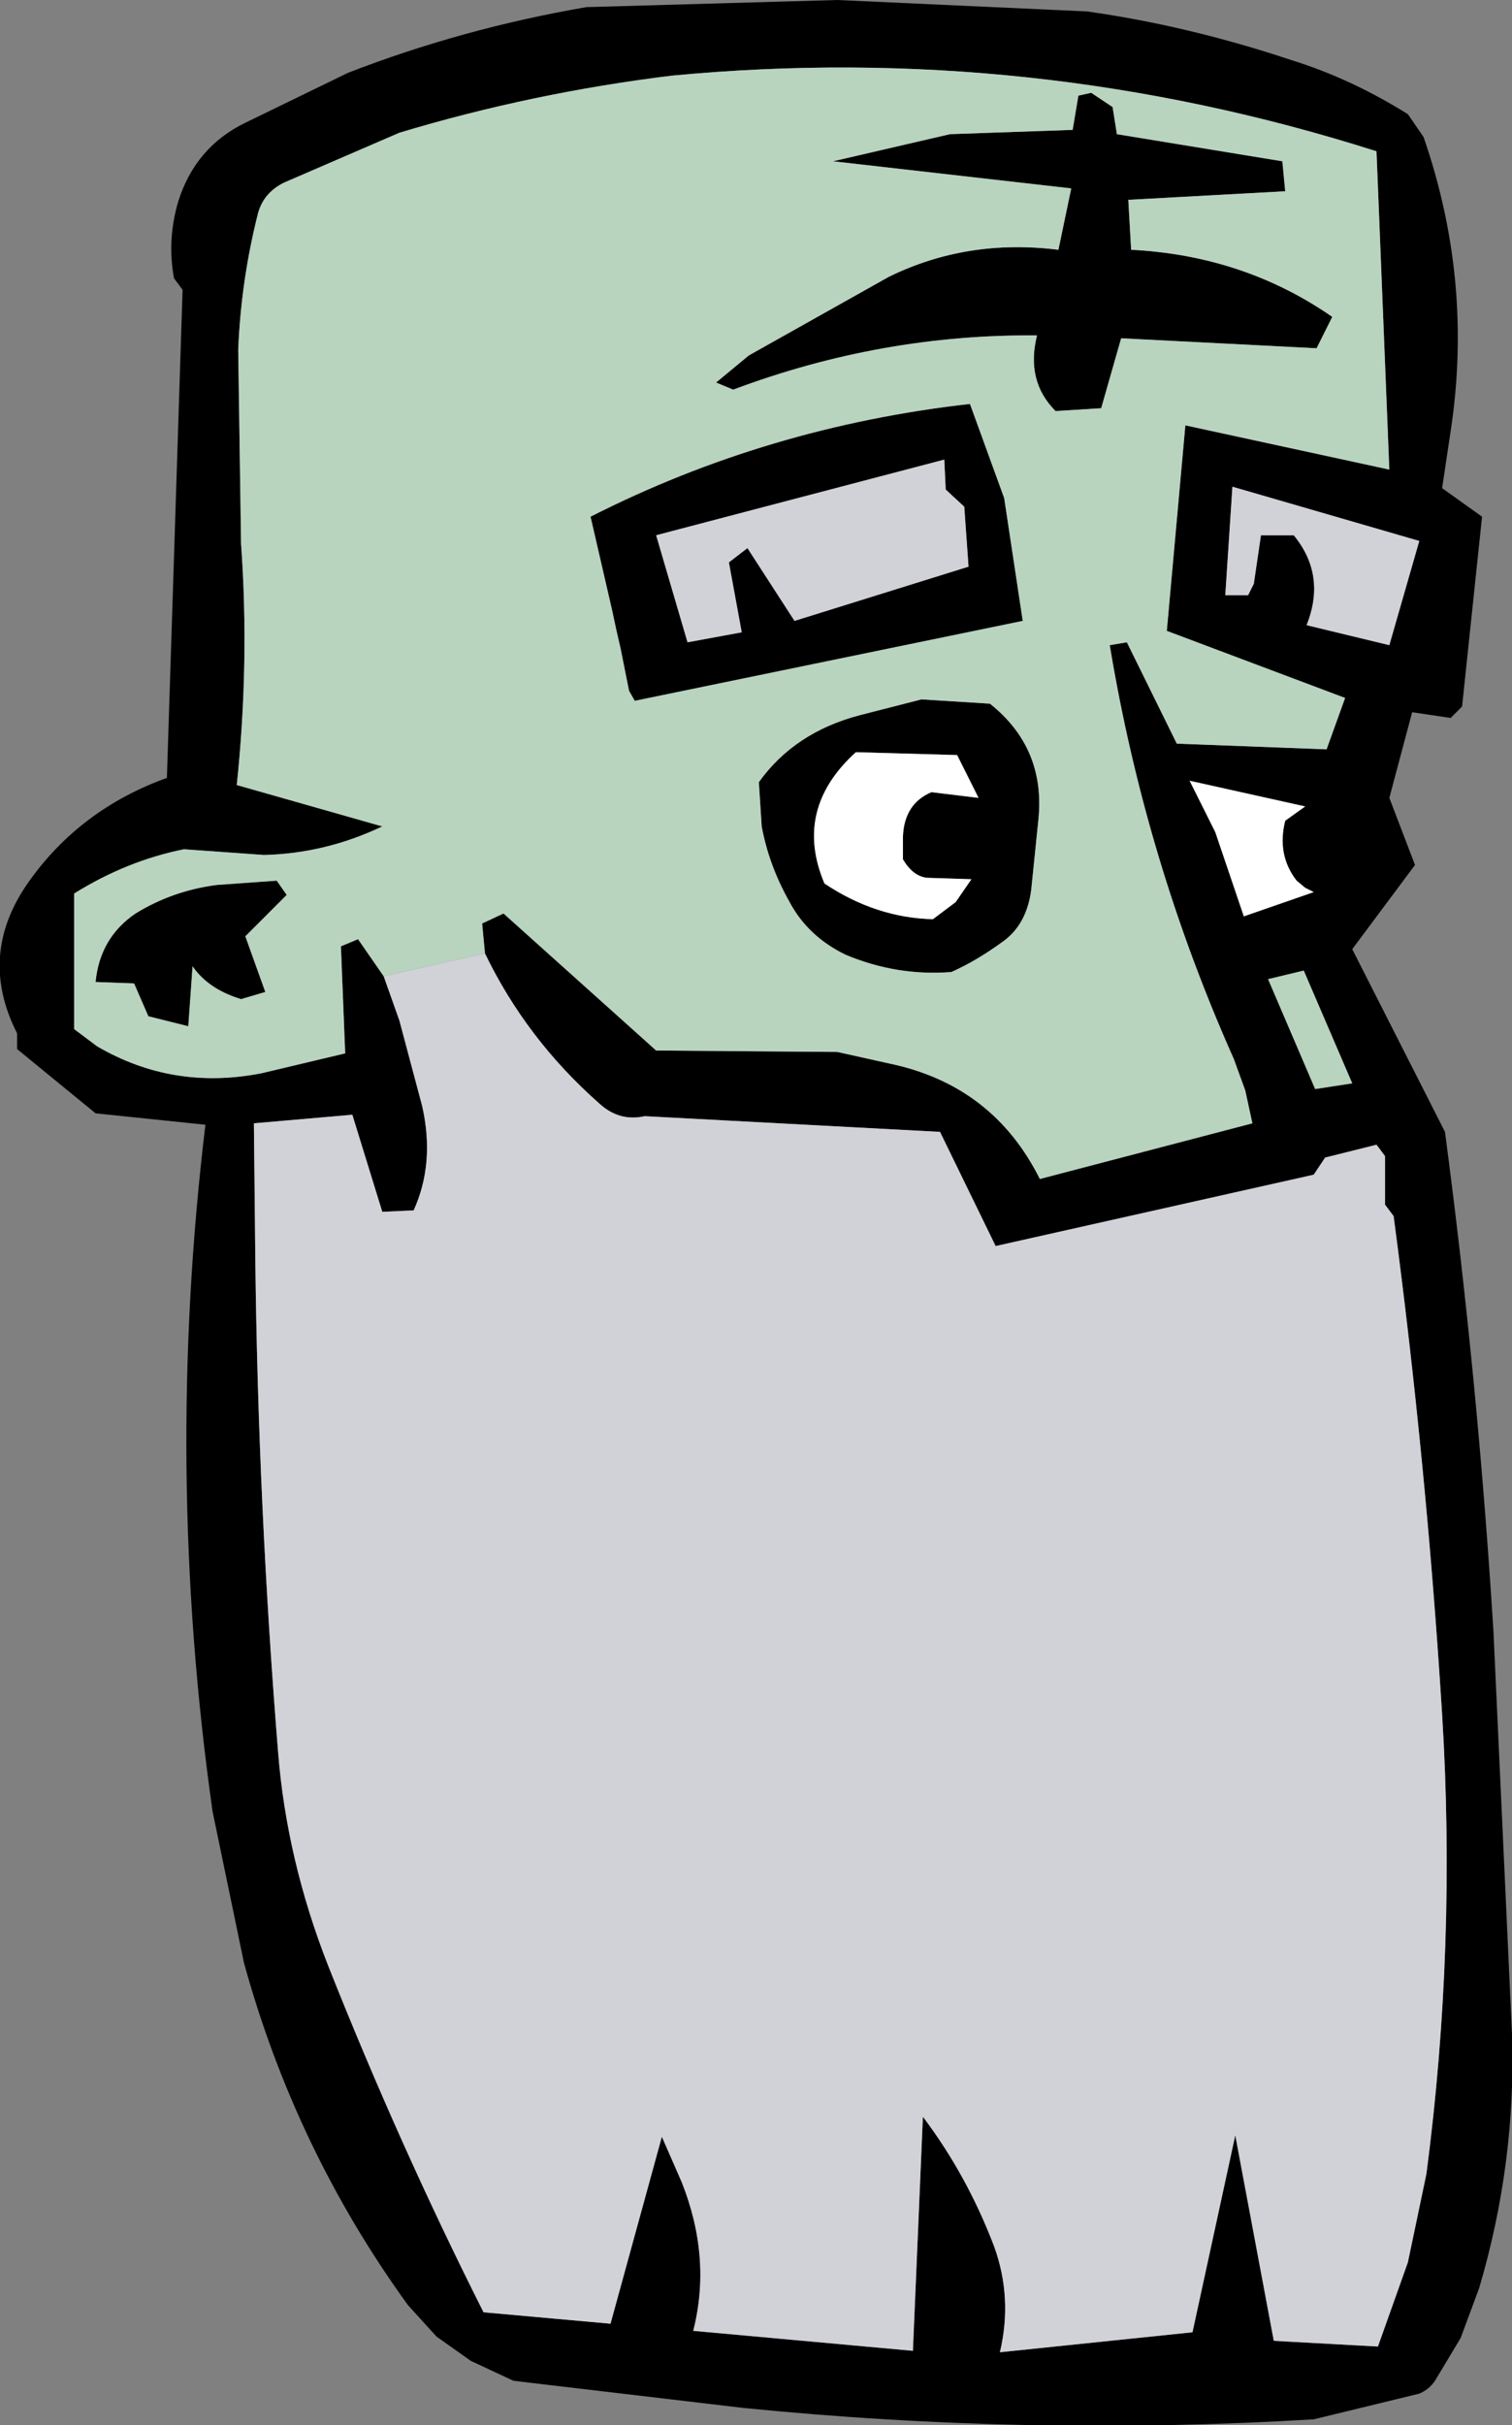
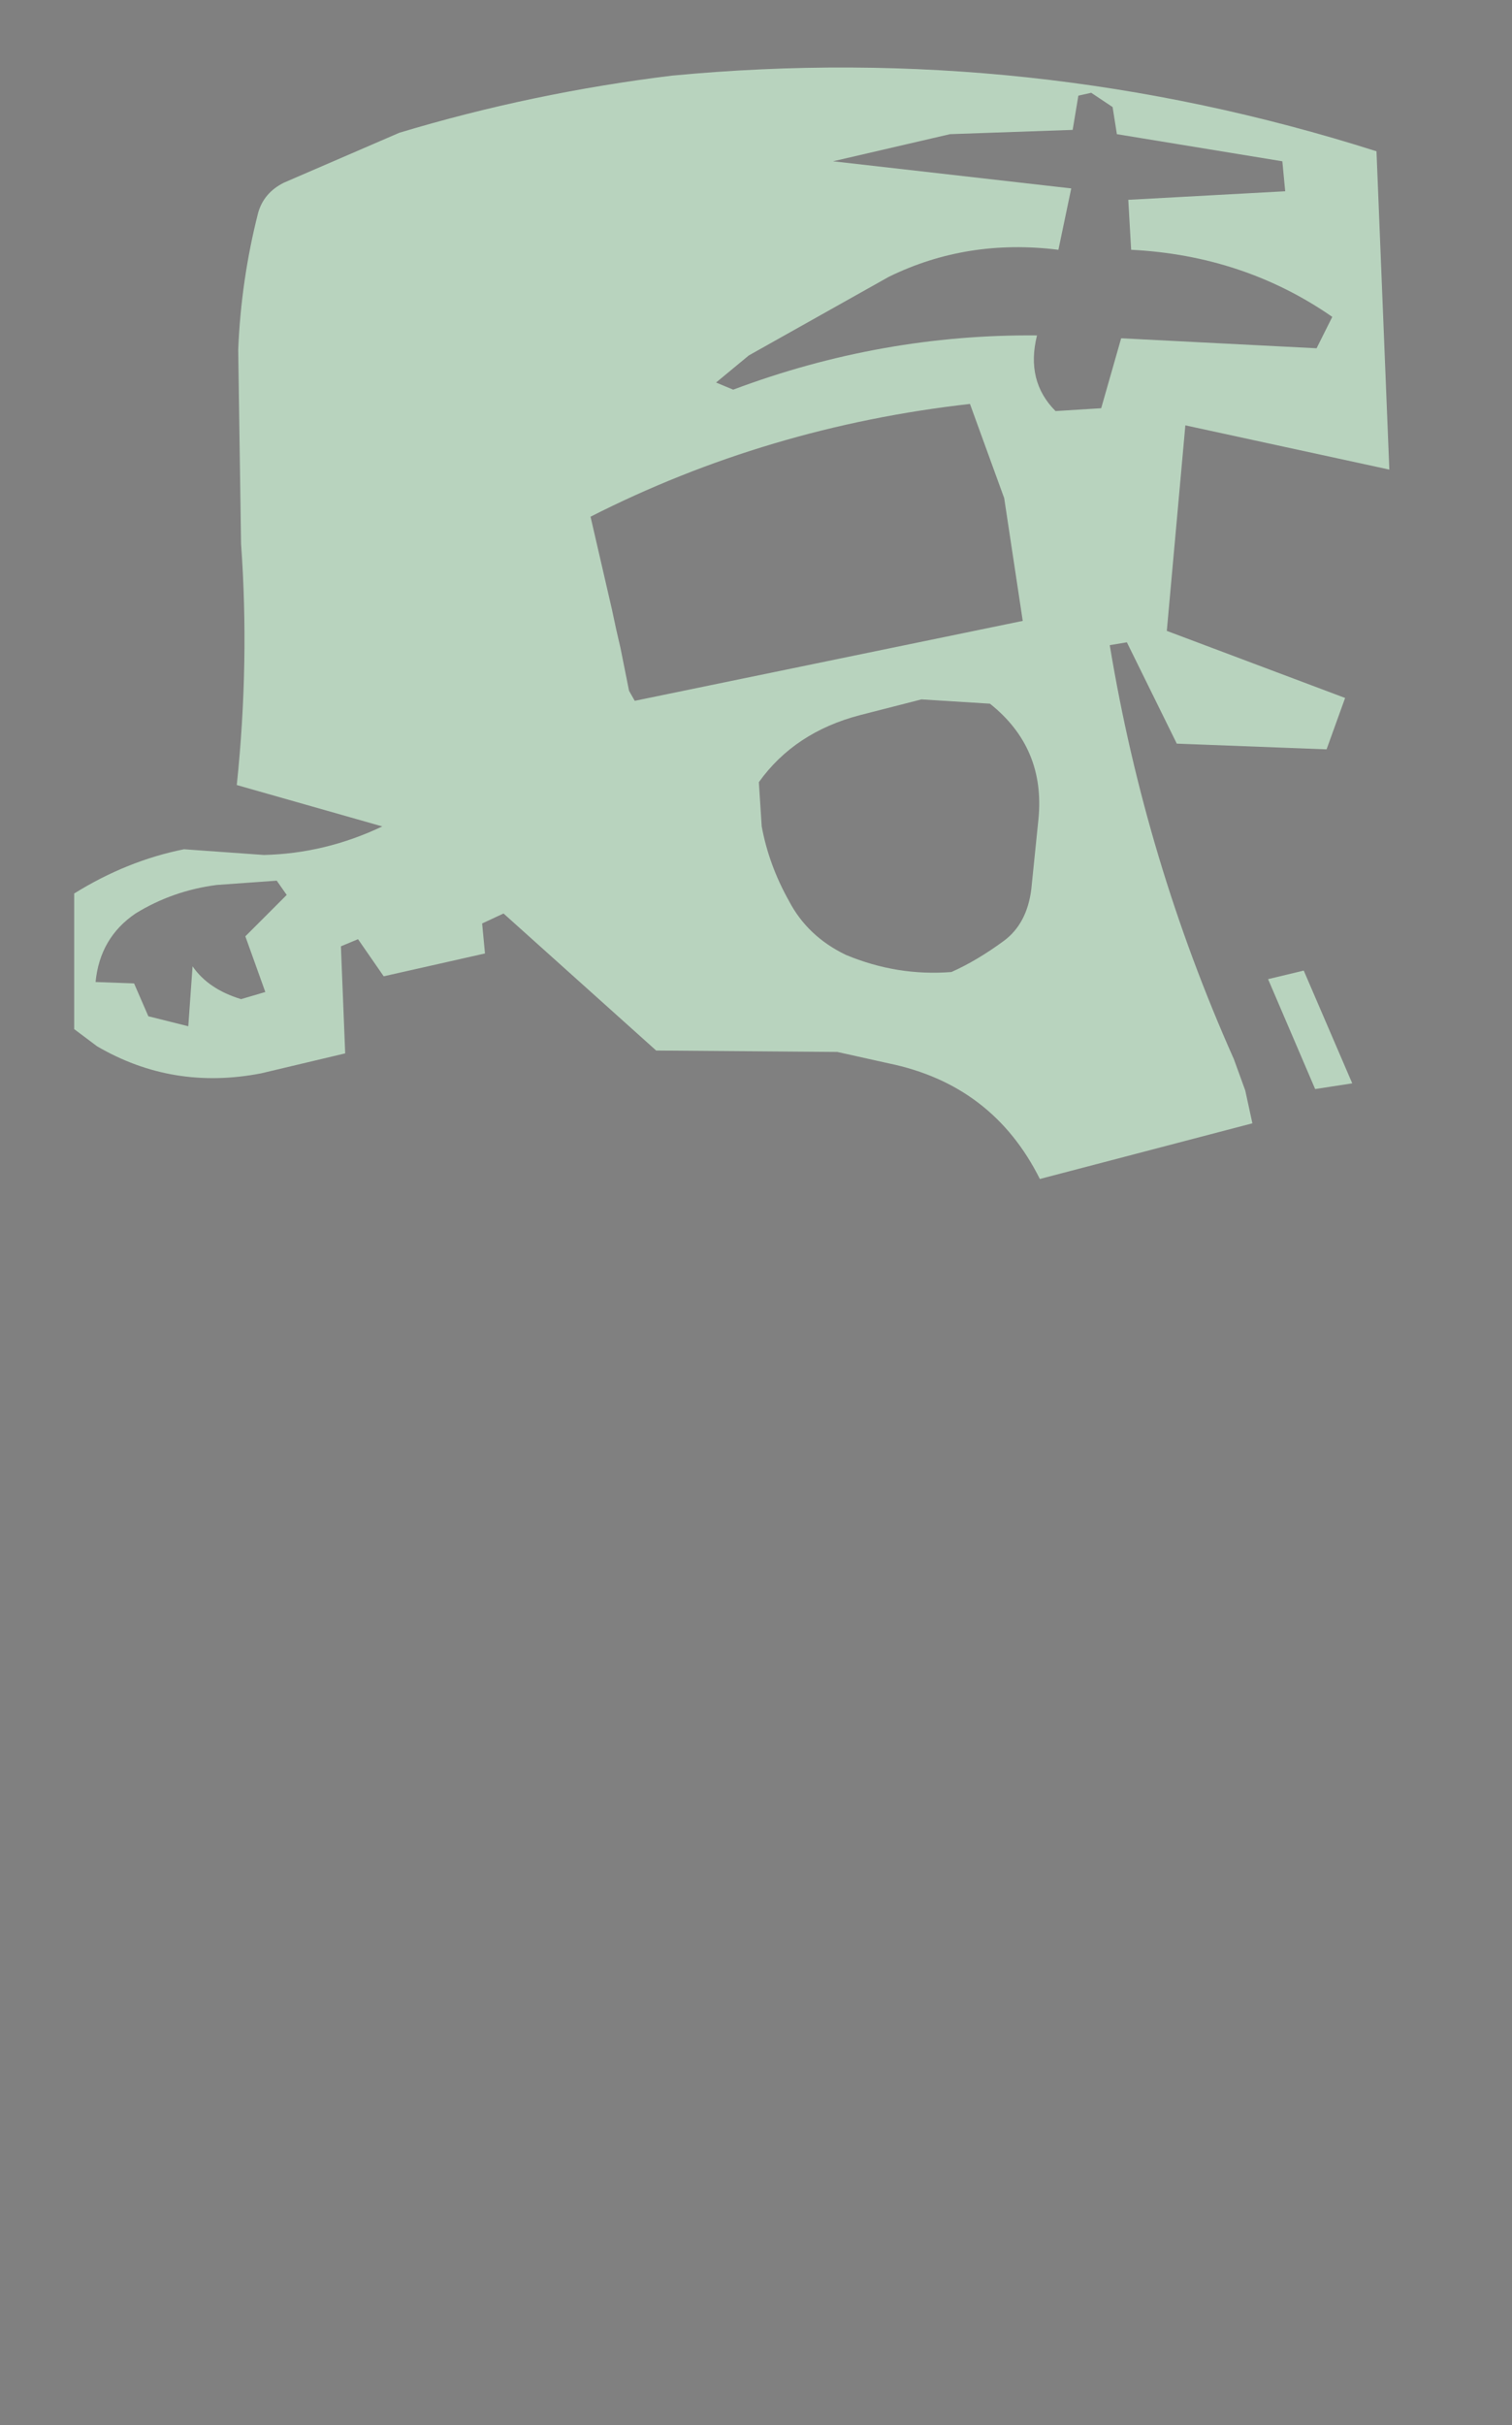
<svg xmlns="http://www.w3.org/2000/svg" height="84.95px" width="53.0px">
  <rect width="100%" height="100%" fill="#808080" stroke="none" />
  <g transform="matrix(1.0, 0.0, 0.0, 1.0, 26.5, 42.25)">
-     <path d="M-9.5 -8.85 L-9.6 -9.9 -8.85 -10.25 -3.5 -5.45 2.85 -5.4 4.65 -5.0 Q8.3 -4.25 9.95 -0.95 L17.4 -2.9 17.15 -4.05 16.75 -5.15 Q13.65 -12.1 12.4 -19.65 L13.0 -19.75 14.75 -16.2 20.0 -16.0 20.65 -17.8 14.4 -20.15 15.05 -27.35 22.2 -25.8 21.75 -36.95 Q9.65 -40.8 -2.95 -39.6 -7.85 -39.0 -12.5 -37.6 L-16.55 -35.85 Q-17.25 -35.5 -17.45 -34.8 -18.05 -32.45 -18.15 -30.0 L-18.05 -23.2 Q-17.75 -19.05 -18.2 -14.75 L-13.1 -13.3 Q-15.1 -12.35 -17.25 -12.3 L-20.05 -12.5 Q-22.05 -12.1 -23.9 -10.95 L-23.9 -6.2 -23.1 -5.6 Q-20.45 -4.05 -17.35 -4.65 L-14.4 -5.35 -14.55 -9.1 -13.95 -9.35 -13.05 -8.05 -12.5 -6.5 -11.7 -3.5 Q-11.25 -1.5 -12.0 0.15 L-13.1 0.2 -14.15 -3.2 -17.6 -2.9 -17.55 1.9 Q-17.45 10.5 -16.75 19.15 -16.45 22.9 -15.0 26.6 -12.5 32.9 -9.55 38.75 L-5.1 39.15 -3.3 32.6 -2.6 34.2 Q-1.55 36.85 -2.2 39.4 L5.5 40.1 5.85 31.9 Q7.4 33.95 8.35 36.45 9.0 38.25 8.55 40.15 L15.3 39.45 16.8 32.55 18.15 39.75 21.8 39.95 22.85 37.0 23.5 33.9 Q24.55 25.9 24.05 17.8 23.5 9.0 22.35 0.35 L22.05 -0.05 22.05 -1.75 21.75 -2.15 19.95 -1.7 19.55 -1.1 8.4 1.4 6.45 -2.6 -3.9 -3.15 Q-4.8 -2.95 -5.5 -3.6 -8.05 -5.85 -9.5 -8.85 M23.4 -37.45 Q25.15 -32.4 24.35 -27.15 L24.05 -25.15 25.45 -24.15 24.75 -17.5 24.35 -17.1 23.0 -17.3 22.2 -14.3 23.1 -11.95 20.9 -9.0 24.15 -2.6 Q25.3 6.05 25.85 14.9 L26.5 29.0 Q26.65 33.5 25.35 37.9 L24.7 39.65 23.8 41.15 Q23.6 41.45 23.25 41.6 L19.55 42.5 Q9.55 43.1 -0.45 42.1 L-8.5 41.15 -10.0 40.45 -11.2 39.6 -12.2 38.5 Q-16.15 33.05 -17.95 26.5 L-19.05 21.2 Q-20.75 9.2 -19.3 -2.85 L-23.15 -3.25 -25.9 -5.5 -25.9 -6.05 Q-27.3 -8.8 -25.5 -11.35 -23.7 -13.9 -20.65 -15.0 L-20.1 -32.1 -20.4 -32.5 Q-20.65 -33.85 -20.25 -35.2 -19.65 -37.1 -17.9 -37.95 L-14.3 -39.7 Q-10.3 -41.25 -5.95 -42.0 L2.85 -42.25 11.6 -41.85 Q15.15 -41.35 18.75 -40.15 20.85 -39.5 22.85 -38.25 L23.4 -37.45 M12.5 -38.5 L12.65 -37.55 18.45 -36.6 18.55 -35.55 13.05 -35.25 13.15 -33.5 Q17.1 -33.3 20.2 -31.15 L19.65 -30.05 12.8 -30.4 12.1 -27.95 10.5 -27.85 Q9.45 -28.9 9.85 -30.5 4.4 -30.55 -0.8 -28.6 L-1.4 -28.85 -0.25 -29.8 4.65 -32.55 Q7.4 -33.9 10.6 -33.5 L11.05 -35.65 2.7 -36.6 6.8 -37.55 11.1 -37.7 11.3 -38.9 11.75 -39.0 12.5 -38.5 M6.65 -25.1 L6.6 -26.15 -3.5 -23.5 -2.4 -19.75 -0.5 -20.1 -0.95 -22.55 -0.3 -23.05 1.35 -20.5 7.45 -22.4 7.3 -24.5 6.65 -25.1 M7.5 -28.1 L8.7 -24.8 9.35 -20.5 -4.25 -17.7 -4.45 -18.05 -4.75 -19.55 -4.9 -20.2 -5.05 -20.9 -5.8 -24.15 Q0.4 -27.3 7.5 -28.1 M18.85 -23.5 Q20.0 -22.1 19.3 -20.35 L22.2 -19.65 23.25 -23.3 16.7 -25.2 16.45 -21.4 17.25 -21.4 17.45 -21.8 17.7 -23.5 18.85 -23.5 M15.2 -14.9 L16.1 -13.1 17.1 -10.15 19.55 -11.0 19.25 -11.15 18.95 -11.4 Q18.25 -12.3 18.55 -13.5 L19.25 -14.0 15.2 -14.9 M0.2 -13.3 L0.1 -14.85 Q1.35 -16.6 3.65 -17.2 L5.8 -17.75 8.2 -17.6 Q10.15 -16.05 9.9 -13.55 L9.65 -11.1 Q9.5 -9.9 8.7 -9.3 7.75 -8.6 6.85 -8.2 4.95 -8.05 3.15 -8.8 1.8 -9.45 1.15 -10.7 0.45 -11.95 0.2 -13.3 M7.8 -14.3 L7.05 -15.8 3.5 -15.9 Q1.3 -13.9 2.4 -11.3 4.2 -10.1 6.2 -10.05 L7.0 -10.65 7.55 -11.45 6.0 -11.5 Q5.5 -11.55 5.15 -12.15 L5.15 -12.95 Q5.2 -14.1 6.15 -14.5 L7.8 -14.3 M-21.3 -6.65 L-21.8 -7.8 -23.15 -7.85 Q-23.0 -9.4 -21.75 -10.25 -20.45 -11.05 -18.9 -11.25 L-16.8 -11.4 -16.45 -10.9 -17.9 -9.45 -17.2 -7.5 -18.05 -7.25 Q-19.2 -7.6 -19.75 -8.4 L-19.9 -6.3 -21.3 -6.65 M19.2 -8.25 L17.95 -7.95 19.6 -4.1 20.9 -4.3 19.2 -8.25" fill="#000000" fill-rule="evenodd" stroke="none" />
    <path d="M-13.05 -8.05 L-13.95 -9.35 -14.55 -9.1 -14.4 -5.35 -17.35 -4.65 Q-20.45 -4.05 -23.1 -5.6 L-23.9 -6.2 -23.9 -10.95 Q-22.05 -12.1 -20.05 -12.5 L-17.25 -12.3 Q-15.1 -12.35 -13.1 -13.3 L-18.2 -14.75 Q-17.75 -19.05 -18.05 -23.2 L-18.15 -30.0 Q-18.05 -32.45 -17.45 -34.8 -17.25 -35.5 -16.55 -35.85 L-12.5 -37.6 Q-7.85 -39.0 -2.95 -39.6 9.65 -40.8 21.75 -36.95 L22.2 -25.8 15.05 -27.35 14.4 -20.15 20.65 -17.8 20.0 -16.0 14.75 -16.2 13.0 -19.75 12.4 -19.65 Q13.65 -12.1 16.75 -5.15 L17.15 -4.05 17.4 -2.9 9.95 -0.95 Q8.3 -4.25 4.65 -5.0 L2.85 -5.4 -3.5 -5.45 -8.85 -10.25 -9.6 -9.9 -9.5 -8.85 -13.05 -8.05 M12.5 -38.5 L11.75 -39.0 11.3 -38.9 11.1 -37.7 6.8 -37.55 2.7 -36.6 11.05 -35.65 10.6 -33.5 Q7.4 -33.9 4.65 -32.55 L-0.25 -29.8 -1.4 -28.85 -0.8 -28.6 Q4.4 -30.55 9.85 -30.5 9.45 -28.9 10.5 -27.85 L12.1 -27.95 12.8 -30.4 19.65 -30.05 20.2 -31.15 Q17.1 -33.3 13.15 -33.5 L13.05 -35.25 18.55 -35.55 18.45 -36.6 12.65 -37.55 12.5 -38.5 M7.5 -28.1 Q0.4 -27.3 -5.8 -24.15 L-5.05 -20.9 -4.9 -20.2 -4.75 -19.55 -4.45 -18.05 -4.25 -17.7 9.35 -20.5 8.7 -24.8 7.5 -28.1 M0.2 -13.3 Q0.45 -11.95 1.15 -10.7 1.8 -9.45 3.15 -8.8 4.95 -8.05 6.85 -8.2 7.75 -8.6 8.7 -9.3 9.5 -9.9 9.65 -11.1 L9.9 -13.55 Q10.15 -16.05 8.2 -17.6 L5.8 -17.75 3.65 -17.2 Q1.35 -16.6 0.1 -14.85 L0.2 -13.3 M19.2 -8.25 L20.9 -4.3 19.6 -4.1 17.95 -7.95 19.2 -8.25 M-21.3 -6.65 L-19.9 -6.3 -19.75 -8.4 Q-19.2 -7.6 -18.05 -7.25 L-17.2 -7.5 -17.9 -9.45 -16.45 -10.9 -16.8 -11.4 -18.9 -11.25 Q-20.45 -11.05 -21.75 -10.25 -23.0 -9.4 -23.15 -7.85 L-21.8 -7.8 -21.3 -6.65" fill="#b8d3be" fill-rule="evenodd" stroke="none" />
-     <path d="M-9.5 -8.85 Q-8.05 -5.85 -5.5 -3.6 -4.8 -2.95 -3.9 -3.15 L6.45 -2.6 8.4 1.4 19.55 -1.1 19.95 -1.7 21.75 -2.15 22.05 -1.75 22.05 -0.05 22.35 0.35 Q23.5 9.0 24.05 17.8 24.55 25.9 23.5 33.9 L22.85 37.0 21.8 39.95 18.15 39.75 16.8 32.55 15.3 39.45 8.55 40.15 Q9.0 38.25 8.35 36.45 7.4 33.95 5.85 31.9 L5.5 40.1 -2.2 39.4 Q-1.55 36.85 -2.6 34.2 L-3.3 32.6 -5.1 39.15 -9.55 38.75 Q-12.5 32.9 -15.0 26.6 -16.45 22.9 -16.75 19.15 -17.45 10.5 -17.55 1.9 L-17.6 -2.9 -14.15 -3.2 -13.1 0.2 -12.0 0.15 Q-11.25 -1.5 -11.7 -3.5 L-12.5 -6.5 -13.05 -8.05 -9.5 -8.85 M6.65 -25.1 L7.3 -24.5 7.45 -22.4 1.35 -20.5 -0.3 -23.05 -0.95 -22.55 -0.5 -20.1 -2.4 -19.75 -3.5 -23.5 6.6 -26.15 6.65 -25.1 M18.85 -23.5 L17.7 -23.5 17.45 -21.8 17.25 -21.4 16.45 -21.4 16.7 -25.2 23.25 -23.3 22.2 -19.65 19.3 -20.35 Q20.0 -22.1 18.85 -23.5" fill="#d1d1d8" fill-rule="evenodd" stroke="none" />
-     <path d="M15.2 -14.9 L19.25 -14.0 18.55 -13.5 Q18.25 -12.3 18.95 -11.4 L19.25 -11.15 19.55 -11.0 17.1 -10.15 16.1 -13.1 15.2 -14.9 M7.8 -14.3 L6.15 -14.5 Q5.2 -14.1 5.15 -12.95 L5.15 -12.15 Q5.5 -11.55 6.0 -11.5 L7.55 -11.45 7.0 -10.65 6.2 -10.05 Q4.2 -10.1 2.4 -11.3 1.3 -13.9 3.5 -15.9 L7.05 -15.8 7.8 -14.3" fill="#ffffff" fill-rule="evenodd" stroke="none" />
  </g>
</svg>